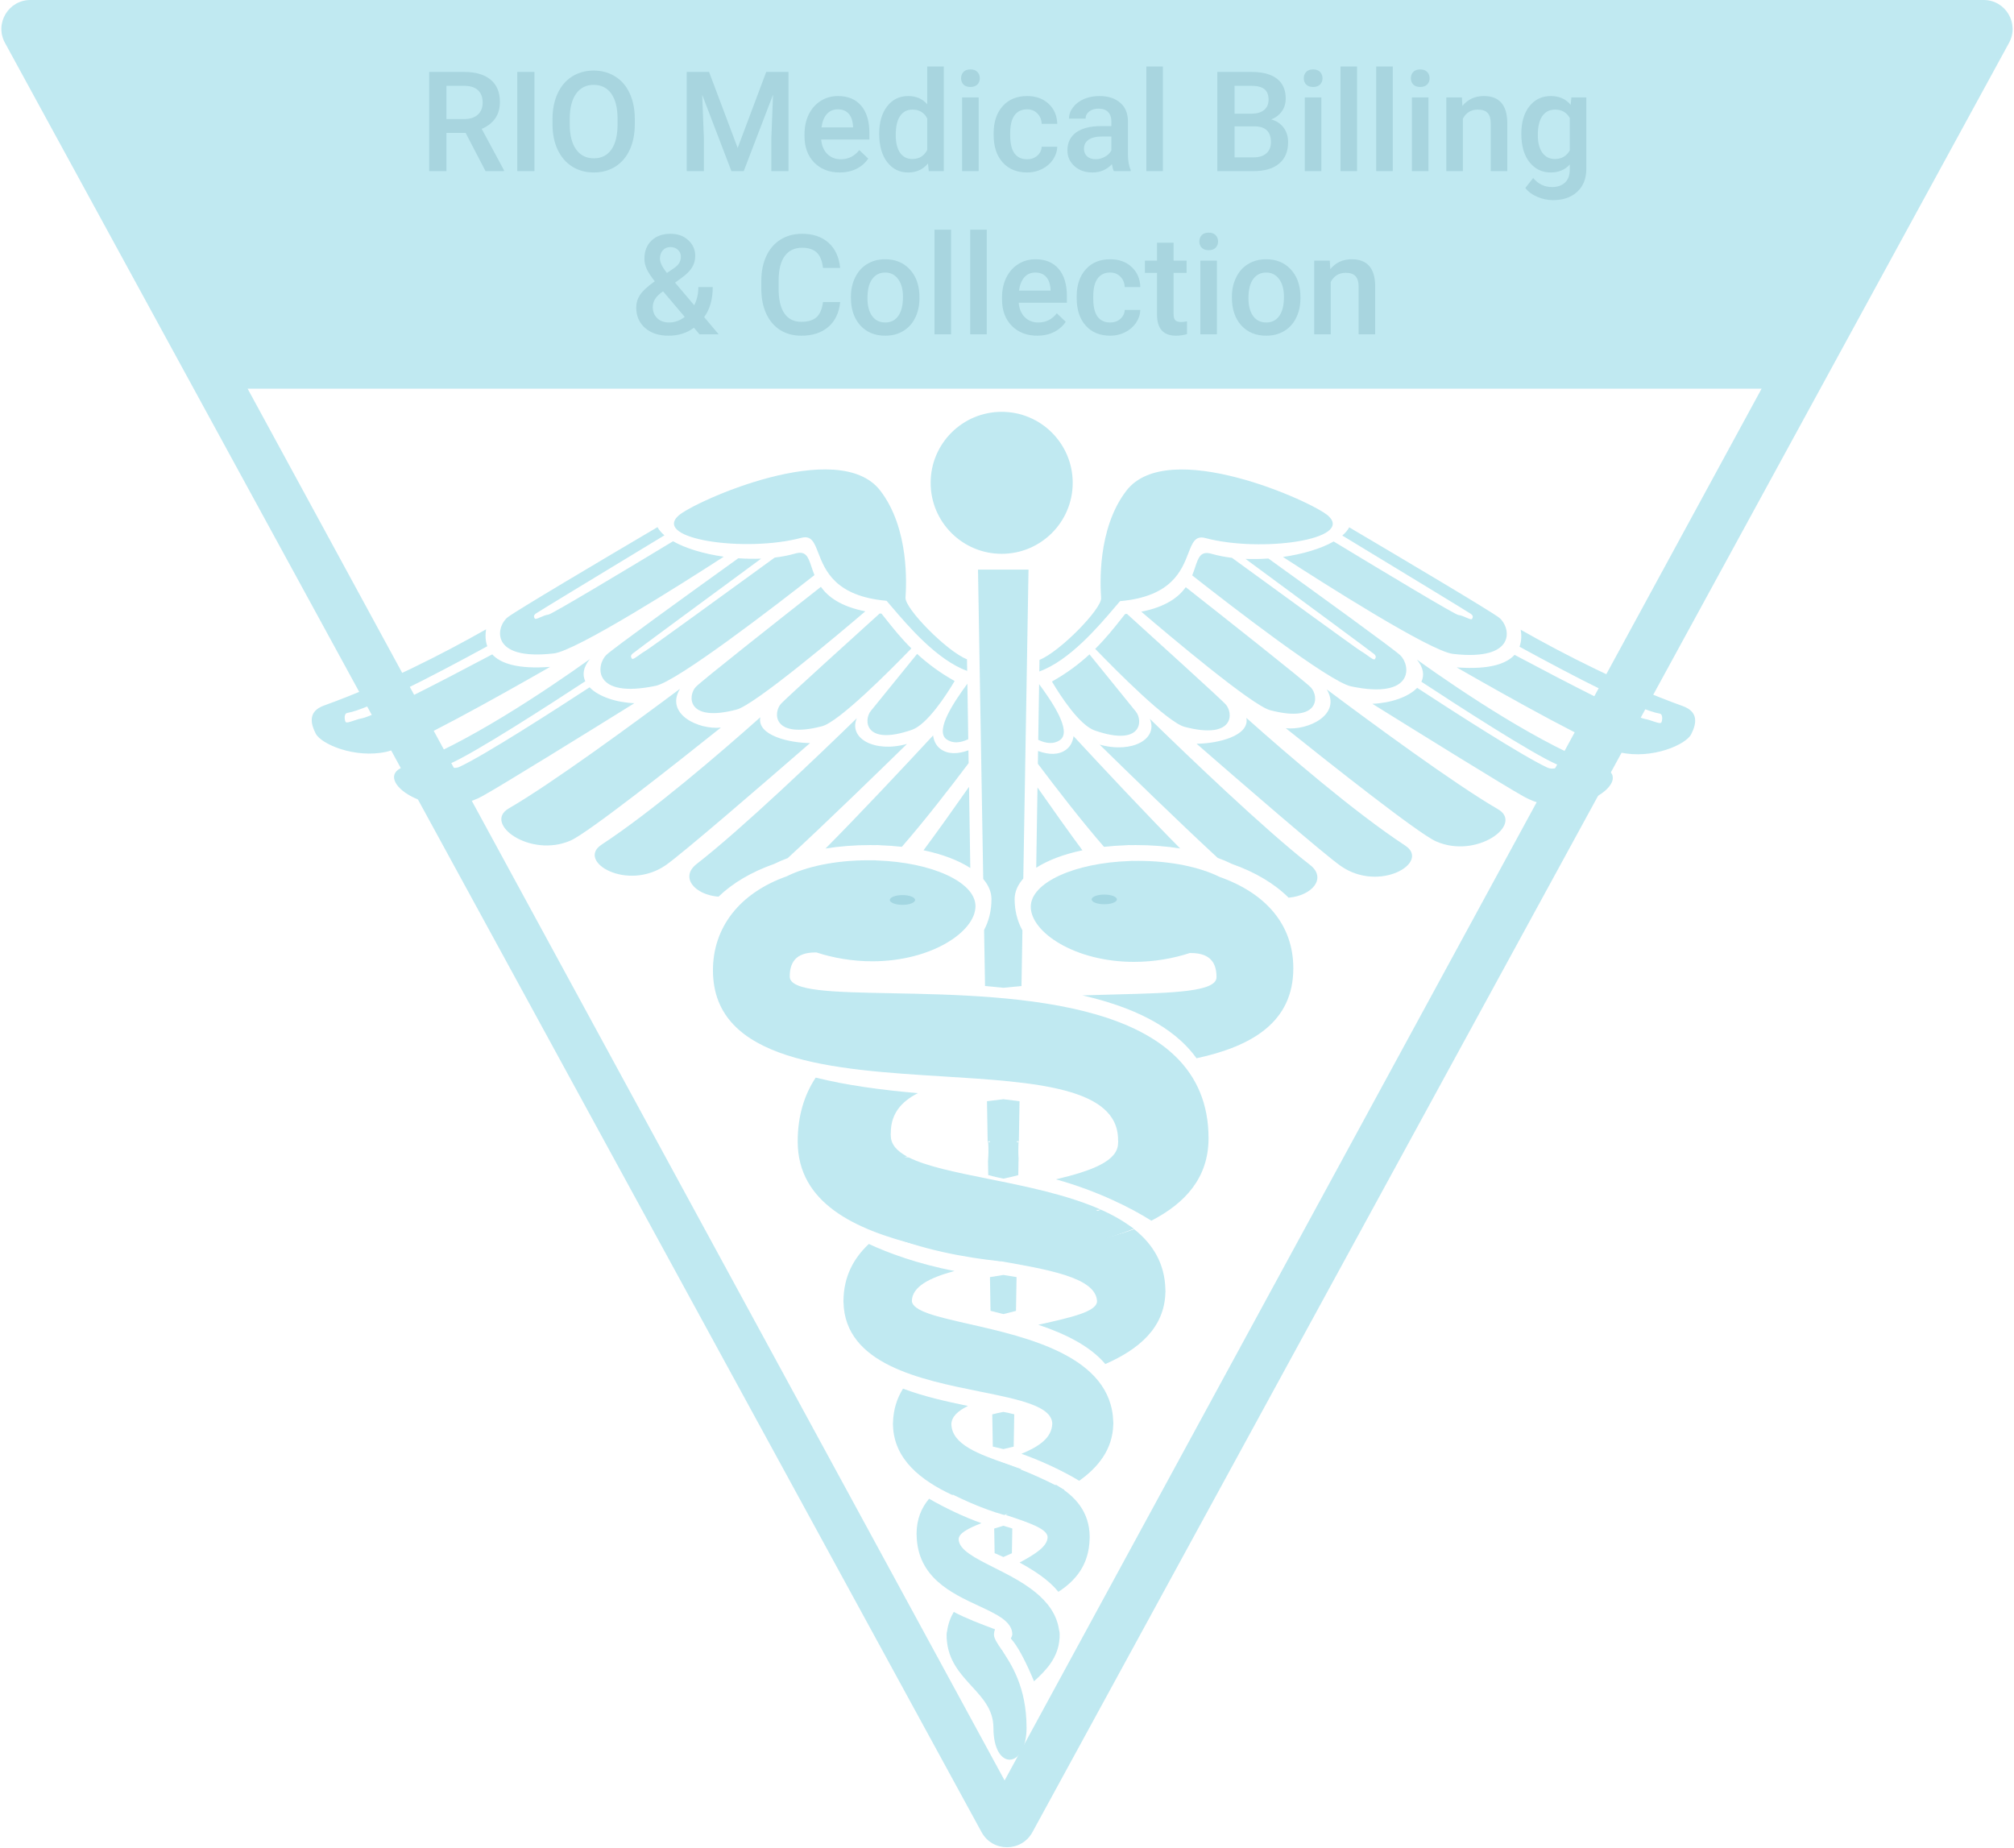
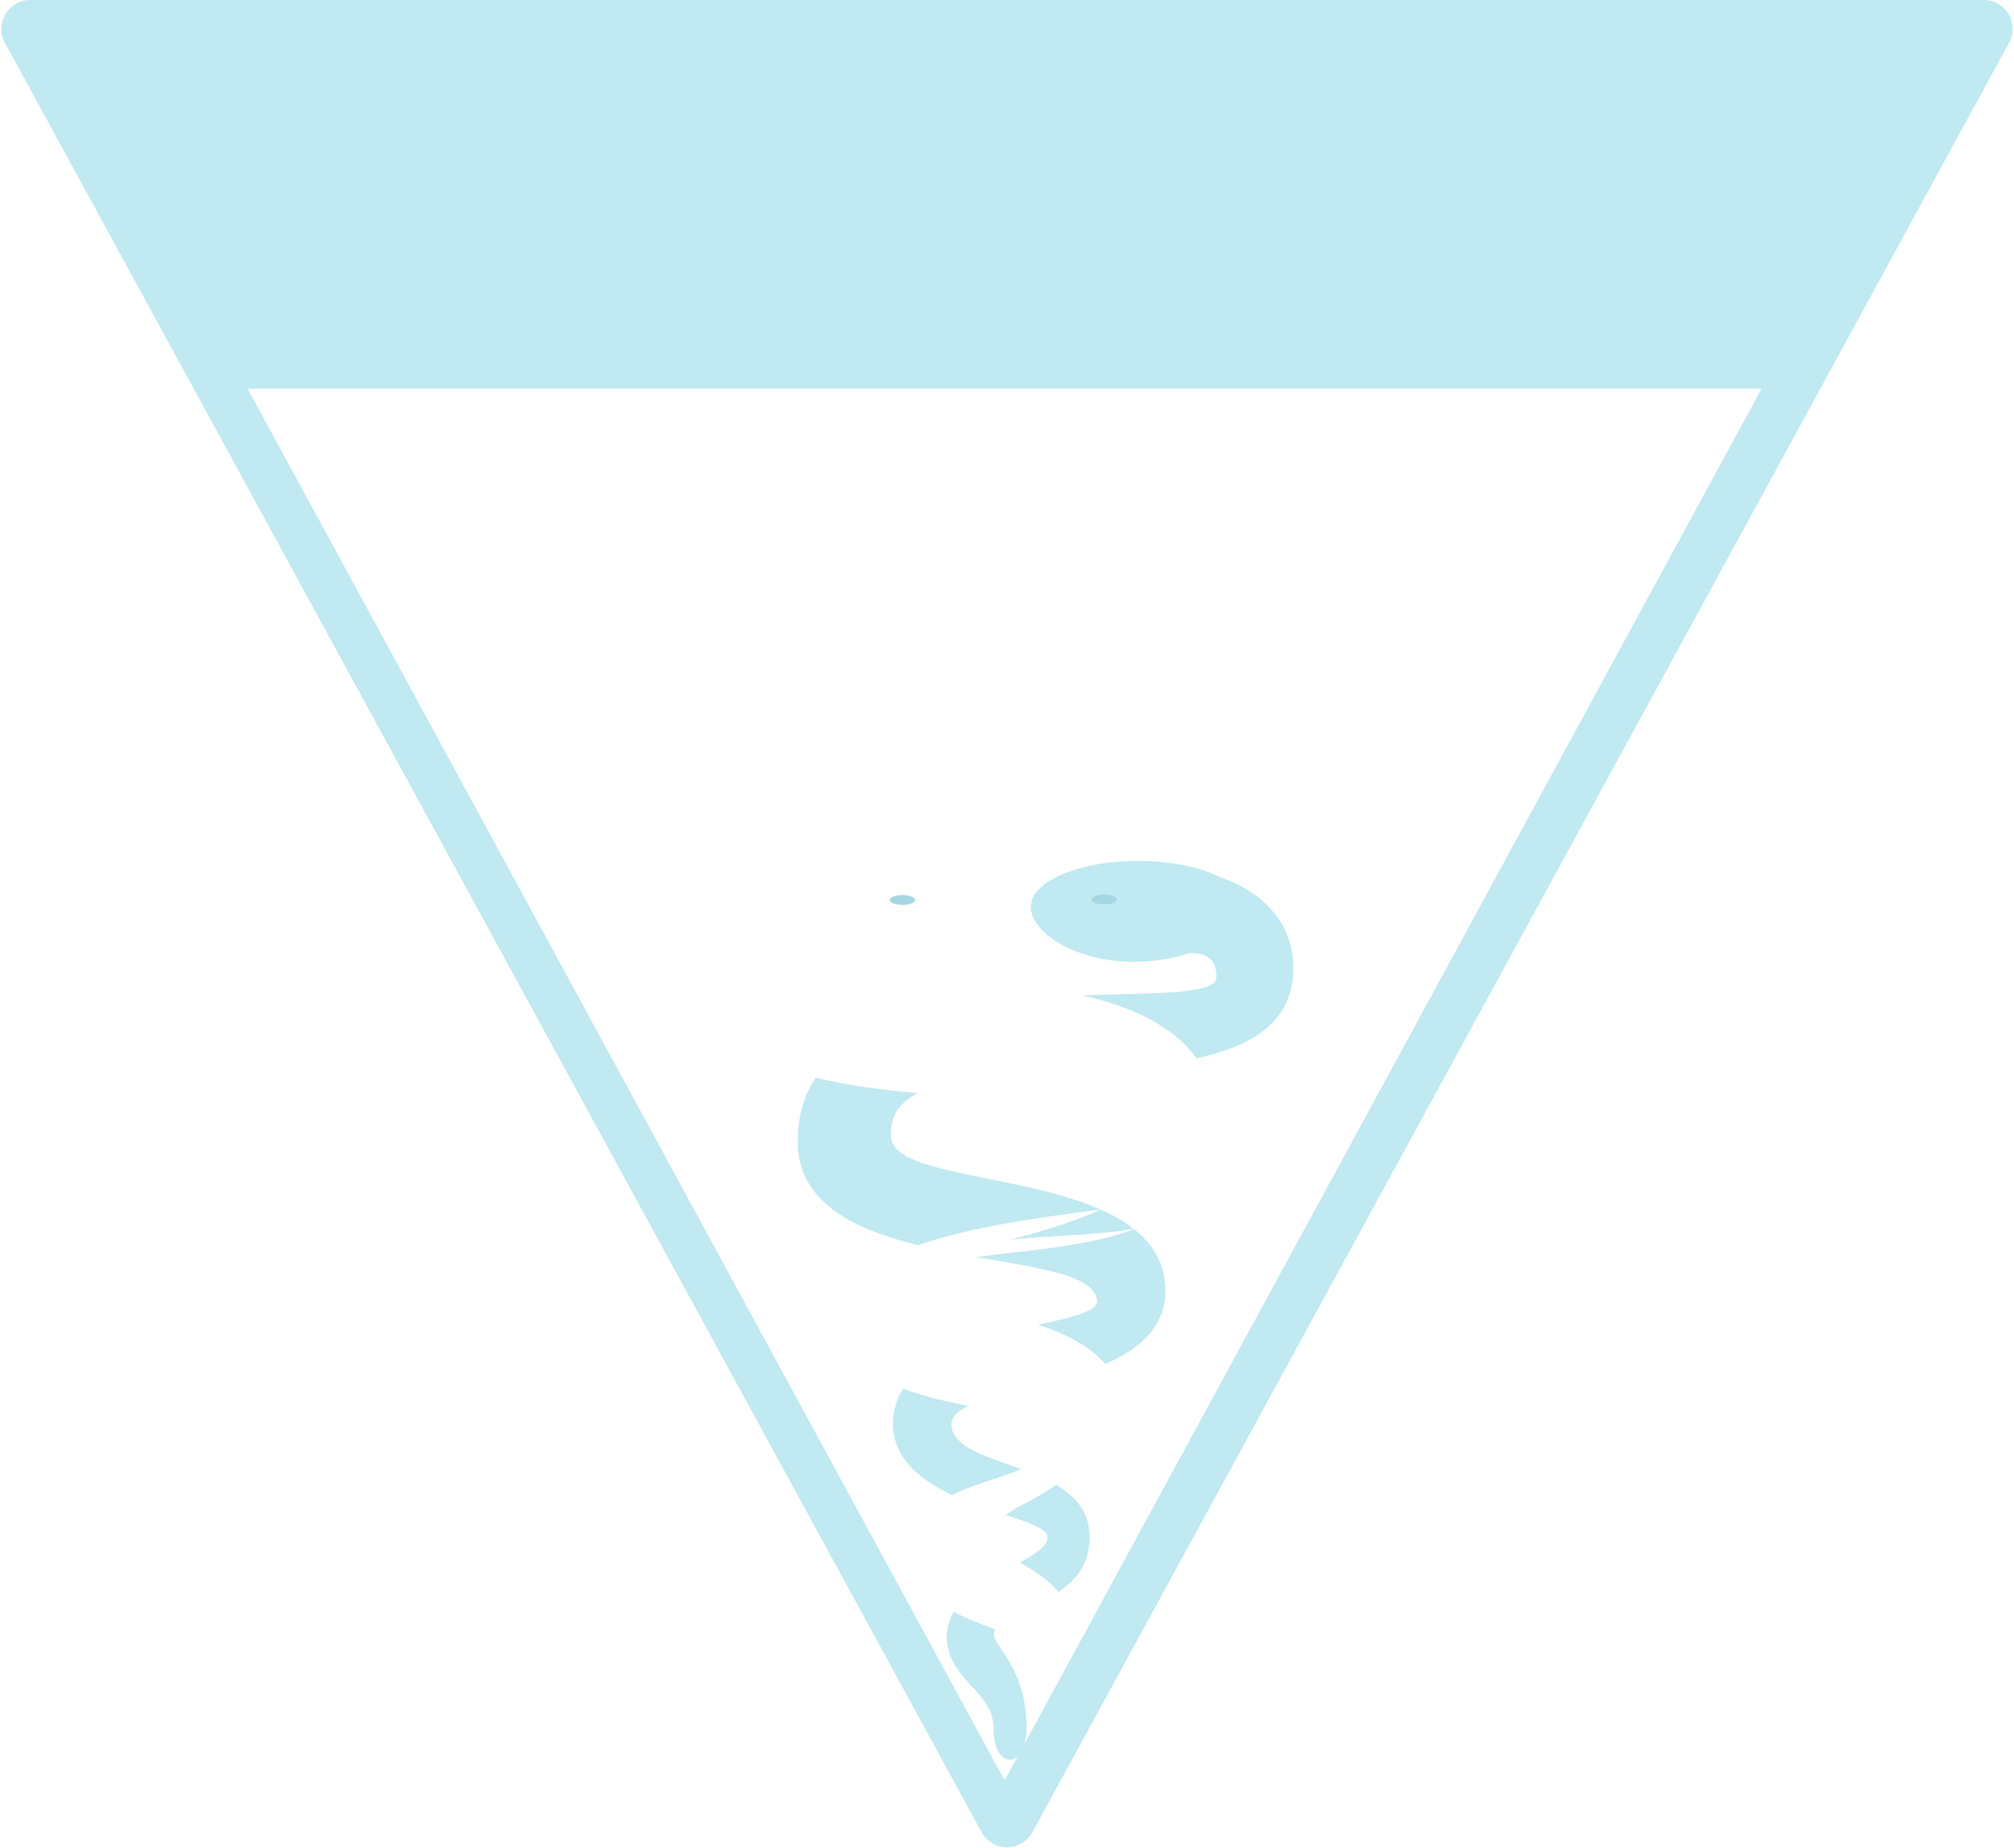
<svg xmlns="http://www.w3.org/2000/svg" width="765" height="702" viewBox="0 0 765 702" fill="none">
  <g opacity="0.4">
-     <path fill-rule="evenodd" clip-rule="evenodd" d="M372.845 695.95C377.015 703.59 387.986 703.59 392.156 695.95L763.12 16.27C767.121 8.94 761.815 6.55916e-05 753.465 6.48615e-05L11.536 0C3.185 -7.3006e-07 -2.121 8.94 1.88 16.27L372.845 695.95ZM94.052 147.631L381.592 676.308L669.132 147.631L94.052 147.631Z" fill="#61C8DD" />
-     <path fill-rule="evenodd" clip-rule="evenodd" d="M642.392 278.882C640.354 282.93 627.459 288.458 615.522 285.835C607.274 284.022 573.489 265.089 553.303 253.507C565.863 254.445 572.237 252.1 575.293 248.745C596.6 260.071 620.339 272.307 624.963 273.132C625.915 273.302 626.98 273.66 627.951 273.987C629.486 274.503 630.787 274.94 631.044 274.435C631.462 273.608 631.699 271.267 630.402 271.052C622.477 269.735 598.005 257.044 577.175 245.654C577.98 243.472 577.954 241.175 577.632 239.206C594.006 248.514 616.064 259.848 639.193 268.211C645.255 270.404 644.43 274.834 642.392 278.882ZM557.02 234.622C558.08 235.084 558.918 235.45 559.139 235.093C559.556 234.419 559.605 233.91 558.721 233.197C558.172 232.755 530.697 216.063 509.86 203.421C511.018 202.434 511.923 201.392 512.491 200.301C533.557 212.741 566.501 232.29 569.447 234.635C573.872 238.156 576.463 251.239 551.897 248.384C543.265 247.382 502.292 221.266 487.31 211.56C494.846 210.491 501.787 208.409 506.585 205.68C526.849 217.952 552.63 233.439 553.933 233.596C554.951 233.719 556.074 234.209 557.02 234.622ZM394.779 255.052L394.849 250.639C402.528 247.621 418.527 231.287 418.251 227.146C417.951 222.652 416.65 200.962 427.843 186.397C443.731 165.723 498.869 190.687 504.587 195.985C514.271 204.957 479.076 210.022 457.822 204.375C454.002 203.36 452.93 206.132 451.386 210.126C448.839 216.713 445.008 226.622 425.445 228.345C424.854 229.024 424.187 229.808 423.452 230.672C417.256 237.958 406.207 250.95 394.779 255.052ZM257.651 195.923C263.367 190.637 318.477 165.729 334.359 186.357C345.546 200.888 344.246 222.529 343.947 227.014C343.671 231.139 359.616 247.395 367.304 250.44L367.374 254.843C355.962 250.735 344.931 237.789 338.744 230.528C338.011 229.667 337.345 228.886 336.755 228.21C317.202 226.491 313.372 216.604 310.827 210.032C309.284 206.047 308.212 203.281 304.395 204.294C283.15 209.928 247.971 204.874 257.651 195.923ZM252.38 203.342C231.553 215.956 204.09 232.61 203.542 233.051C202.658 233.763 202.707 234.27 203.124 234.942C203.345 235.298 204.183 234.933 205.243 234.472C206.188 234.06 207.31 233.572 208.327 233.449C209.629 233.292 235.398 217.84 255.653 205.596C260.448 208.32 267.385 210.397 274.917 211.464C259.94 221.149 218.989 247.203 210.363 248.204C185.808 251.051 188.397 237.999 192.82 234.486C195.765 232.146 228.693 212.64 249.75 200.229C250.318 201.318 251.222 202.358 252.38 203.342ZM367.852 285.009L367.929 289.884C360.79 299.377 351.237 311.704 342.561 321.664C339.912 321.365 337.15 321.164 334.292 321.069C334.262 321.066 334.233 321.064 334.204 321.061C334.165 321.057 334.126 321.053 334.087 321.049L334.087 321.049C333.842 321.025 333.597 321 333.348 321C332.901 321 332.435 321.007 331.96 321.016C331.819 321.014 331.678 321.012 331.537 321.01C331.199 321.005 330.861 321 330.519 321C324.55 321 318.836 321.465 313.564 322.316C325.941 309.859 342.37 292.354 354.421 279.372C354.713 281.372 355.509 283.157 357.131 284.412C359.98 286.617 363.86 286.466 367.852 285.009ZM299.204 325.96C313.723 312.628 335.443 291.462 344.508 282.586C332.052 286.057 322.201 280.38 325.462 272.803C310.872 287.001 281.756 314.874 264.638 328.167C258.084 333.257 263.948 339.924 272.92 340.606C278.291 335.416 285.388 331.23 294.031 328.172C295.622 327.38 297.352 326.64 299.204 325.96ZM368.56 329.716C364.139 326.834 358.069 324.5 350.797 322.975C355.944 316.052 362.005 307.549 368.071 298.882L368.56 329.716ZM373.471 333.895L371.485 216.36H390.672L388.689 333.712C386.555 336.123 385.402 338.766 385.402 341.536C385.402 345.837 386.403 349.845 388.356 353.419L387.999 374.542C385.708 374.739 383.415 374.96 381.126 375.208C378.806 374.956 376.48 374.733 374.158 374.534L373.798 353.259C375.641 349.784 376.598 345.853 376.598 341.536C376.598 338.836 375.502 336.257 373.471 333.895ZM411.147 322.987C403.986 324.493 397.994 326.786 393.598 329.613L394.081 299.128C400.064 307.691 406.043 316.098 411.147 322.987ZM448.278 322.29C443.05 321.456 437.391 321 431.481 321C431.139 321 430.801 321.005 430.463 321.01C430.322 321.012 430.181 321.014 430.04 321.016C429.565 321.007 429.099 321 428.652 321C428.403 321 428.158 321.025 427.913 321.049L427.913 321.049C427.859 321.054 427.805 321.06 427.751 321.065L427.708 321.069C424.817 321.165 422.024 321.37 419.346 321.675C410.731 311.737 401.292 299.53 394.224 290.114L394.3 285.26C398.307 286.733 402.203 286.891 405.061 284.675C406.682 283.417 407.49 281.637 407.785 279.636C419.72 292.516 435.943 309.835 448.278 322.29ZM489.466 340.983C484.051 335.619 476.82 331.304 467.969 328.172C466.298 327.341 464.475 326.567 462.518 325.859C448.004 312.48 426.672 291.654 417.69 282.844C430.151 286.323 440.007 280.633 436.745 273.04C451.342 287.269 480.47 315.205 497.596 328.529C504.115 333.6 498.354 340.235 489.466 340.983ZM312.235 275.86C293.143 280.843 293.665 270.437 296.753 267.214C299.286 264.572 325.432 240.903 334.151 233.019C334.256 233.03 334.357 233.043 334.458 233.056C334.584 233.072 334.711 233.088 334.845 233.101C335.365 233.744 335.908 234.43 336.479 235.152C339.017 238.358 342.113 242.268 346.179 246.3C338.16 254.594 318.717 274.168 312.235 275.86ZM311.805 222.919C314.543 226.727 319.335 230.364 328.685 232.214C318.364 241.021 286.68 267.718 279.806 269.529C260.726 274.555 261.225 264.148 264.306 260.919C266.643 258.468 297.65 234.039 311.805 222.919ZM346.345 277.238C328.306 283.467 328.027 273.399 330.763 270.063C332.789 267.592 343.271 254.66 348.36 248.381C352.217 251.928 356.882 255.487 362.618 258.683C359.392 264.1 352.193 275.218 346.345 277.238ZM367.785 280.797C364.789 282.214 361.866 282.501 359.529 280.825C354.854 277.474 362.867 265.935 367.452 259.712L367.785 280.797ZM288.799 272.456C287.445 279.369 299.893 282.201 307.706 282.252C291.171 296.624 259.052 324.395 252.856 328.657C238.141 338.778 218.819 327.193 228.495 320.848C247.77 308.208 273.454 286.118 288.799 272.456ZM258.293 261.643C252.472 271.343 265.501 277.284 273.83 276.367C256.73 290.035 223.468 316.307 216.803 319.251C201.359 326.074 183.36 312.791 193.263 307.072C209.604 297.636 241.459 274.224 258.293 261.643ZM308.231 215.304C308.559 216.281 308.915 217.345 309.367 218.45C294.828 229.857 257.379 258.765 249.054 260.508C225.009 265.543 226.335 252.552 230.382 248.712C232.949 246.278 260.85 226.125 280.435 212.053C283.328 212.263 286.247 212.315 289.114 212.199C269.266 226.804 240.816 247.761 240.286 248.273C239.469 249.061 239.564 249.562 240.04 250.194C240.336 250.587 241.476 249.766 242.808 248.806C243.62 248.222 244.502 247.586 245.308 247.143C246.547 246.461 274.717 226.011 294.264 211.796C296.967 211.47 299.571 210.971 301.998 210.275C306.148 209.087 306.98 211.571 308.231 215.304ZM407.459 183.401C407.459 198.294 395.379 210.367 380.479 210.367C365.578 210.367 353.498 198.294 353.498 183.401C353.498 168.507 365.578 156.434 380.479 156.434C395.379 156.434 407.459 168.507 407.459 183.401ZM519.435 248.987C520.767 249.949 521.909 250.774 522.205 250.38C522.682 249.746 522.778 249.244 521.96 248.454C521.429 247.94 492.963 226.934 473.106 212.296C475.973 212.412 478.894 212.36 481.789 212.149C501.383 226.253 529.3 246.454 531.868 248.894C535.917 252.742 537.244 265.762 513.187 260.716C504.858 258.969 467.391 229.995 452.846 218.563C453.298 217.454 453.655 216.388 453.983 215.407C455.234 211.666 456.067 209.176 460.219 210.367C462.646 211.063 465.249 211.565 467.953 211.89C487.508 226.138 515.696 246.638 516.936 247.321C517.741 247.765 518.623 248.401 519.435 248.987ZM431.441 270.292C434.179 273.637 433.899 283.728 415.852 277.484C410.001 275.459 402.797 264.314 399.57 258.885C405.309 255.682 409.975 252.115 413.835 248.56C418.925 254.853 429.414 267.816 431.441 270.292ZM394.367 281.034L394.702 259.873C399.284 266.099 407.35 277.713 402.662 281.079C400.314 282.765 397.375 282.465 394.367 281.034ZM465.466 267.438C468.556 270.668 469.078 281.098 449.978 276.103C443.491 274.407 424.038 254.786 416.016 246.475C420.086 242.432 423.184 238.512 425.724 235.298C426.295 234.576 426.837 233.889 427.357 233.245C427.486 233.232 427.608 233.217 427.73 233.201C427.835 233.188 427.939 233.174 428.049 233.163C436.77 241.062 462.933 264.789 465.466 267.438ZM497.929 261.128C501.011 264.365 501.51 274.795 482.421 269.758C475.543 267.943 443.841 241.181 433.518 232.357C442.872 230.503 447.667 226.858 450.407 223.041C464.567 234.185 495.59 258.671 497.929 261.128ZM488.4 276.611C496.733 277.53 509.767 271.576 503.944 261.854C520.786 274.464 552.656 297.928 569.004 307.386C578.912 313.117 560.905 326.431 545.454 319.593C538.786 316.642 505.507 290.31 488.4 276.611ZM473.424 272.692C488.777 286.384 514.472 308.524 533.756 321.193C543.437 327.552 524.106 339.163 509.383 329.02C503.186 324.749 471.052 296.914 454.509 282.509C462.326 282.458 474.779 279.62 473.424 272.692ZM538.199 250.554C555.038 262.594 585.651 283.191 608.986 291.591C621.798 296.203 598.107 313.319 578.933 302.652C571.268 298.389 539.343 278.583 521.284 267.337C528.233 267.06 534.924 264.79 538.299 261.278C551.336 269.801 578.226 287.149 587.737 291.561C590.192 292.699 593.159 291.13 591.59 290.462C582.08 286.415 553.086 267.618 539.912 258.96C541.061 256.511 540.751 253.659 538.199 250.554ZM383.643 632.375L383.476 642.204H378.68L378.51 632.135C378.981 633.201 379.253 634.611 379.253 636.5C379.277 634.588 379.972 632.196 381.126 629.417C382.281 632.196 382.976 634.588 383 636.5C383 634.75 383.233 633.411 383.643 632.375ZM381.126 591.437C382.222 590.93 383.304 590.451 384.359 589.998L384.517 580.601C383.425 580.284 382.291 579.936 381.126 579.553C379.927 579.947 378.761 580.305 377.639 580.629L377.797 589.956C378.882 590.422 379.997 590.915 381.126 591.437ZM381.126 499.16C382.732 498.732 384.332 498.326 385.914 497.938L386.131 485.103C384.496 484.857 382.825 484.587 381.126 484.292C379.394 484.593 377.691 484.867 376.026 485.117L376.242 497.914C377.856 498.309 379.488 498.723 381.126 499.16ZM381.126 417.541C378.999 417.796 376.92 418.048 374.897 418.3L375.162 434.018C375.229 434 375.293 433.982 375.353 433.965C375.51 436.537 375.477 438.876 375.281 441.019L375.371 446.353C377.249 446.864 379.17 447.321 381.126 447.709C383.049 447.328 384.938 446.88 386.785 446.379L386.893 440.014C386.77 438.149 386.767 436.14 386.899 433.965C386.93 433.974 386.962 433.983 386.995 433.992L387.26 418.288C385.267 418.04 383.22 417.792 381.126 417.541ZM386.929 433.5C385.762 433.5 385.876 433.673 386.899 433.965C386.908 433.811 386.919 433.656 386.929 433.5ZM375.323 433.5C375.334 433.656 375.344 433.811 375.353 433.965C376.377 433.673 376.49 433.5 375.323 433.5ZM381.126 536.32C379.633 536.601 378.218 536.903 376.906 537.246L377.113 549.486C377.463 549.569 377.818 549.652 378.18 549.736L378.187 549.738C379.132 549.959 380.116 550.189 381.126 550.435C382.139 550.189 383.124 549.958 384.071 549.737L384.071 549.737L384.073 549.736C384.275 549.689 384.476 549.642 384.674 549.596L385.043 549.509L385.25 537.221C383.966 536.888 382.583 536.594 381.126 536.32ZM240.961 267.114C222.911 278.334 191.002 298.096 183.34 302.35C164.174 312.992 140.493 295.915 153.3 291.314C176.625 282.932 207.223 262.382 224.055 250.368C221.5 253.47 221.163 256.328 222.316 258.773C209.136 267.419 180.187 286.152 170.688 290.187C169.12 290.853 172.086 292.418 174.54 291.282C184.043 286.883 210.909 269.581 223.945 261.075C227.318 264.579 234.017 266.838 240.961 267.114ZM119.909 278.633C117.872 274.594 117.047 270.174 123.107 267.986C146.225 259.642 168.273 248.333 184.64 239.046C184.318 241.011 184.292 243.302 185.096 245.479C164.27 256.847 139.811 269.507 131.894 270.82C130.598 271.035 130.834 273.372 131.253 274.195C131.509 274.7 132.81 274.263 134.343 273.748C135.314 273.422 136.379 273.065 137.331 272.895C141.951 272.073 165.679 259.865 186.977 248.564C190.032 251.911 196.403 254.251 208.957 253.315C188.781 264.871 155.011 283.761 146.767 285.57C134.836 288.187 121.947 282.673 119.909 278.633Z" fill="#61C8DD" />
+     <path fill-rule="evenodd" clip-rule="evenodd" d="M372.845 695.95C377.015 703.59 387.986 703.59 392.156 695.95L763.12 16.27C767.121 8.94 761.815 6.55916e-05 753.465 6.48615e-05L11.536 0C3.185 -7.3006e-07 -2.121 8.94 1.88 16.27ZM94.052 147.631L381.592 676.308L669.132 147.631L94.052 147.631Z" fill="#61C8DD" />
    <path fill-rule="evenodd" clip-rule="evenodd" d="M454.488 401.983C445.467 389.468 429.454 382.292 411.123 378.095C415.364 377.956 419.48 377.851 423.413 377.75H423.413C445.681 377.18 462.08 376.76 462.08 371.177C462.08 366.351 460.249 362.01 452.357 362.01C452.273 362.01 452.193 362.01 452.113 362.009C452.053 362.009 451.993 362.009 451.93 362.008C445.607 364.08 438.325 365.367 430.733 365.367C408.217 365.367 391.531 354.074 391.531 344.442C391.531 335.27 408.083 327.757 429.102 327.059C429.16 327.053 429.218 327.047 429.276 327.042L429.276 327.042C429.484 327.021 429.691 327 429.903 327C430.282 327 430.677 327.006 431.079 327.013C431.199 327.012 431.318 327.01 431.438 327.008L431.438 327.008C431.725 327.004 432.012 327 432.301 327C444.682 327 455.766 329.365 463.243 333.091C481.165 339.442 491.253 351.525 491.253 367.788C491.253 388.167 475.687 397.411 454.488 401.983ZM344.565 439.324C343.911 439.422 343.561 439.483 343.562 439.5C343.561 439.509 344.141 439.566 345.216 439.663C351.989 443.074 363.11 445.312 375.463 447.797C389.616 450.645 405.388 453.818 418.095 459.456C393.557 462.515 367.798 466.308 348.775 473.001C324.508 467.028 303.042 456.865 303.002 433.647C303.002 433.642 303.002 433.637 303.001 433.633C303.001 433.627 303 433.622 303 433.617L303 433.605L303 433.595L303 433.589L303 433.584C303 433.581 303 433.579 303.001 433.577C303.001 433.574 303.001 433.572 303.001 433.57C303.009 423.873 305.494 415.896 309.836 409.327C321.339 412.209 334.609 414.019 348.649 415.231C342.199 418.505 338.367 423.235 338.367 430.209C338.367 430.368 338.356 430.518 338.345 430.669L338.345 430.669C338.337 430.777 338.329 430.886 338.325 430.997C338.329 431.051 338.337 431.104 338.345 431.158L338.345 431.158C338.356 431.233 338.367 431.307 338.367 431.381C338.367 434.678 340.66 437.222 344.565 439.324ZM430.507 466.681C426.931 463.884 422.727 461.514 418.12 459.468C407.572 464.253 395.463 467.829 383.726 470.925C390.167 470.195 396.906 469.794 403.513 469.4C413.264 468.819 422.724 468.256 430.507 466.681ZM394.377 503.217C394.522 503.184 394.668 503.152 394.812 503.119C407.013 500.386 416.443 498.273 416.7 494.364C416.407 485.31 398.585 482.251 377.136 478.569C375.112 478.221 373.055 477.868 370.978 477.504C375.243 476.879 379.95 476.345 384.909 475.783C399.606 474.115 416.527 472.196 430.792 466.905C437.929 472.585 442.497 480.007 442.671 490.005C442.672 490.035 442.676 490.064 442.681 490.094C442.686 490.128 442.691 490.162 442.691 490.198C442.691 490.233 442.689 490.267 442.687 490.302C442.686 490.334 442.684 490.366 442.684 490.399C442.684 490.463 442.691 490.524 442.691 490.589C442.691 490.648 442.685 490.706 442.679 490.764L442.679 490.764C442.674 490.812 442.669 490.86 442.668 490.909C442.337 504.42 432.537 512.561 419.849 518.131C413.938 511.175 404.472 506.577 394.377 503.217ZM402.024 604.65C398.319 600.104 392.844 596.565 387.289 593.541C393.284 590.299 397.88 587.399 397.923 583.866C397.838 580.746 391.022 578.424 382.062 575.472C383.913 573.979 386.624 572.525 389.72 570.864C393.258 568.966 397.298 566.798 401.129 563.998C408.432 568.311 413.826 574.26 413.906 583.711C413.906 583.747 413.912 583.78 413.912 583.816C413.912 583.823 413.911 583.83 413.911 583.837C413.911 583.844 413.91 583.85 413.91 583.858C413.91 583.869 413.911 583.88 413.911 583.891L413.911 583.892C413.911 583.903 413.912 583.914 413.912 583.925C413.912 584.09 413.892 584.242 413.886 584.402C413.676 594.519 408.45 600.487 402.024 604.65ZM361.363 540.968C361.458 538.126 363.82 535.929 367.684 534.051C359.466 532.366 350.74 530.418 343.008 527.474C340.704 531.153 339.326 535.408 339.196 540.362C339.195 540.409 339.19 540.454 339.185 540.499C339.179 540.555 339.173 540.612 339.173 540.672C339.173 540.698 339.173 540.722 339.174 540.747C339.175 540.765 339.176 540.784 339.176 540.802V540.802C339.178 540.839 339.179 540.876 339.18 540.914C339.18 540.951 339.178 540.987 339.176 541.024C339.175 541.064 339.173 541.105 339.173 541.146C339.173 541.197 339.178 541.245 339.184 541.294C339.188 541.333 339.193 541.372 339.194 541.412C339.573 554.386 349.85 562.341 361.704 567.87C366.618 565.434 372.151 563.589 377.419 561.833L377.419 561.833L377.419 561.833C381.154 560.588 384.755 559.388 387.907 558.053C386.206 557.428 384.504 556.828 382.829 556.238C371.614 552.284 361.607 548.757 361.363 540.968ZM359.763 619.517C360.125 616.863 361.007 614.467 362.272 612.286C367.137 614.837 372.492 616.847 377.417 618.695L377.96 618.899C377.7 619.543 377.556 620.231 377.547 620.973C377.593 622.394 378.778 624.157 380.398 626.567C384.055 632.009 389.929 640.75 389.929 656.304C389.929 671.973 377.345 672.938 377.345 656.304C377.345 649.502 373.323 645.119 369.103 640.523C364.711 635.737 360.106 630.72 359.606 622.501L359.598 622.47C359.578 622.396 359.558 622.321 359.558 622.245C359.558 622.152 359.564 622.061 359.571 621.971C359.576 621.898 359.582 621.825 359.583 621.75C359.581 621.661 359.577 621.572 359.573 621.483L359.573 621.483C359.566 621.291 359.558 621.098 359.558 620.898C359.558 620.412 359.638 619.955 359.763 619.517Z" fill="#61C8DD" />
-     <path fill-rule="evenodd" clip-rule="evenodd" d="M424.714 433.447L424.714 433.448C424.718 433.508 424.722 433.568 424.726 433.628C424.729 433.677 424.732 433.727 424.733 433.777C424.73 433.83 424.722 433.884 424.714 433.938L424.714 433.938C424.702 434.012 424.691 434.087 424.691 434.161C424.691 441.013 414.79 444.708 401.088 447.974C417.058 452.411 430.046 459.048 437.326 463.684C450.123 457.077 459.031 447.442 459.056 432.426C459.057 432.416 459.059 432.406 459.059 432.396L459.059 432.385L459.058 432.374L459.059 432.368L459.059 432.363C459.059 432.361 459.059 432.358 459.058 432.356L459.058 432.353L459.058 432.349C459.013 379.611 385.717 378.195 338.646 377.286C316.378 376.856 299.979 376.539 299.979 370.957C299.979 366.131 301.81 361.79 309.702 361.79C309.786 361.79 309.866 361.789 309.946 361.789C310.006 361.788 310.066 361.788 310.128 361.788C316.451 363.859 323.733 365.147 331.326 365.147C353.842 365.147 370.528 353.853 370.528 344.221C370.528 335.05 353.976 327.537 332.956 326.838C332.899 326.833 332.841 326.827 332.783 326.821L332.783 326.821C332.575 326.8 332.368 326.779 332.156 326.779C331.777 326.779 331.382 326.785 330.98 326.793C330.86 326.791 330.74 326.79 330.621 326.788C330.334 326.784 330.047 326.779 329.758 326.779C317.377 326.779 306.293 329.144 298.816 332.871C280.894 339.222 270.806 352.304 270.806 368.567C270.806 403.459 316.732 406.307 358.405 408.891C393.015 411.037 424.691 413.002 424.691 432.988C424.691 433.147 424.702 433.297 424.714 433.447ZM387.593 450.935L387.656 450.922C400.342 453.699 417.512 458.822 430.711 466.712C417.043 472.274 400.429 475.299 385.571 478.004L385.571 478.004C383.602 478.362 381.664 478.715 379.768 479.068C366.978 477.75 349.388 474.615 335.325 468.316C348.925 459.088 369.571 454.735 387.593 450.935ZM330.023 472.52C324.185 477.983 320.543 484.878 320.388 493.784C320.387 493.814 320.383 493.844 320.378 493.873C320.373 493.907 320.368 493.941 320.368 493.977C320.368 493.992 320.369 494.007 320.369 494.021C320.369 494.034 320.37 494.047 320.371 494.06L320.372 494.081C320.373 494.113 320.375 494.145 320.375 494.178C320.375 494.209 320.373 494.24 320.372 494.27C320.37 494.302 320.368 494.335 320.368 494.368C320.368 494.428 320.374 494.486 320.38 494.543C320.385 494.591 320.389 494.639 320.391 494.688C320.969 518.234 349.568 524.012 372.256 528.595C387.136 531.601 399.473 534.094 399.696 540.747C399.525 546.203 394.658 549.474 387.977 552.229C394.834 554.593 403.646 558.647 409.927 562.476C417.269 557.259 422.594 550.462 422.865 541.191L422.866 541.17C422.866 541.159 422.867 541.149 422.868 541.139C422.87 541.117 422.872 541.095 422.875 541.073L422.878 541.051C422.882 541.01 422.886 540.969 422.886 540.925C422.886 540.909 422.886 540.892 422.885 540.876C422.885 540.851 422.884 540.827 422.882 540.803L422.881 540.757L422.88 540.733L422.879 540.72C422.879 540.711 422.879 540.702 422.879 540.693C422.879 540.656 422.881 540.619 422.882 540.582C422.884 540.539 422.886 540.496 422.886 540.452C422.886 540.409 422.883 540.369 422.879 540.328L422.876 540.295L422.874 540.278C422.869 540.233 422.864 540.189 422.863 540.142C422.211 515.212 390.36 507.982 367.964 502.898C355.923 500.165 346.616 498.053 346.359 494.144C346.534 488.73 352.919 485.404 362.569 482.777C348.837 480.178 337.31 475.931 330.023 472.52ZM379.353 555.367L379.737 555.236C385.78 557.278 395.415 561.07 404.353 565.96C397.025 570.024 388.65 572.979 381.446 575.477C373.112 573.158 364.228 569.056 357.2 565.312C363.137 560.878 371.158 558.152 378.632 555.612L378.632 555.612L379.353 555.367ZM352.918 569.285C350.006 572.722 348.199 576.997 348.153 582.49C348.153 582.527 348.147 582.559 348.147 582.596C348.147 582.603 348.147 582.61 348.148 582.616C348.148 582.623 348.149 582.63 348.149 582.637C348.149 582.66 348.147 582.682 348.147 582.705C348.147 582.804 348.154 582.898 348.161 582.992C348.163 583.021 348.165 583.049 348.167 583.078C348.169 583.101 348.17 583.125 348.171 583.148L348.173 583.181C348.505 599.172 361.366 605.154 371.693 609.958C378.646 613.192 384.451 615.892 384.512 620.752C384.496 621.247 384.296 621.784 383.951 622.375C384.286 622.762 384.64 623.197 385.016 623.684C387.274 626.614 390.157 632.315 392.765 638.636C397.539 634.319 402.01 629.554 402.453 622.28L402.461 622.25C402.481 622.175 402.501 622.1 402.501 622.024C402.501 621.931 402.495 621.841 402.488 621.751L402.488 621.751C402.483 621.678 402.477 621.604 402.476 621.53C402.478 621.44 402.482 621.351 402.486 621.262L402.486 621.262C402.493 621.07 402.501 620.877 402.501 620.678C402.501 620.191 402.421 619.735 402.296 619.296C400.624 607.045 387.86 600.621 377.547 595.431C370.253 591.761 364.186 588.707 364.136 584.646C364.196 582.438 367.625 580.572 372.798 578.569C366.49 576.373 358.75 572.708 352.918 569.285ZM372.864 636.992C375.284 632.567 378.196 629.235 380.503 626.637C382.576 630.682 385.298 636.524 387.834 643.061C385.577 645.178 383.567 647.361 382.263 649.864C379.032 644.929 375.82 640.51 372.864 636.992ZM368.13 655.819C368.13 655.907 368.13 655.995 368.13 656.083C368.13 665.161 372.353 669.303 375.907 667.948C373.275 663.486 370.648 659.305 368.133 655.494C368.132 655.602 368.131 655.711 368.13 655.819Z" fill="#61C8DD" />
    <path fill-rule="evenodd" clip-rule="evenodd" d="M342.796 343.708C345.446 343.708 347.593 342.878 347.593 341.854C347.593 340.83 345.446 340 342.796 340C340.147 340 338 340.83 338 341.854C338 342.878 340.147 343.708 342.796 343.708Z" fill="#1C9AB6" />
    <path fill-rule="evenodd" clip-rule="evenodd" d="M419.45 339.806C416.801 339.806 414.654 340.628 414.654 341.641C414.654 342.655 416.801 343.477 419.45 343.477C422.099 343.477 424.247 342.655 424.247 341.641C424.247 340.628 422.099 339.806 419.45 339.806Z" fill="#1C9AB6" />
-     <path d="M176.866 50.482H169.568V65H163.021V27.32H176.271C180.619 27.32 183.974 28.295 186.338 30.245C188.701 32.194 189.883 35.015 189.883 38.707C189.883 41.226 189.271 43.339 188.046 45.047C186.838 46.738 185.147 48.041 182.974 48.955L191.436 64.664V65H184.423L176.866 50.482ZM169.568 45.228H176.297C178.505 45.228 180.23 44.676 181.473 43.572C182.715 42.451 183.336 40.924 183.336 38.992C183.336 36.973 182.758 35.412 181.602 34.308C180.463 33.203 178.755 32.634 176.478 32.6H169.568V45.228ZM203.004 65H196.482V27.32H203.004V65ZM241.124 47.144C241.124 50.836 240.485 54.079 239.208 56.874C237.932 59.652 236.103 61.791 233.722 63.292C231.359 64.776 228.633 65.518 225.544 65.518C222.491 65.518 219.765 64.776 217.367 63.292C214.986 61.791 213.14 59.66 211.829 56.9C210.535 54.139 209.879 50.956 209.862 47.351V45.228C209.862 41.554 210.509 38.31 211.803 35.498C213.114 32.686 214.951 30.538 217.315 29.054C219.696 27.553 222.422 26.803 225.493 26.803C228.564 26.803 231.281 27.545 233.645 29.028C236.025 30.495 237.863 32.617 239.157 35.395C240.451 38.155 241.106 41.373 241.124 45.047V47.144ZM234.576 45.177C234.576 41.002 233.783 37.801 232.195 35.576C230.625 33.35 228.391 32.237 225.493 32.237C222.663 32.237 220.446 33.35 218.842 35.576C217.255 37.784 216.444 40.915 216.409 44.97V47.144C216.409 51.284 217.211 54.484 218.816 56.745C220.438 59.005 222.681 60.135 225.544 60.135C228.443 60.135 230.668 59.031 232.221 56.822C233.791 54.614 234.576 51.388 234.576 47.144V45.177ZM269.332 27.32L280.201 56.201L291.044 27.32H299.506V65H292.985V52.578L293.632 35.964L282.504 65H277.82L266.718 35.99L267.365 52.578V65H260.843V27.32H269.332ZM318.993 65.518C315.008 65.518 311.773 64.267 309.289 61.765C306.821 59.246 305.588 55.899 305.588 51.724V50.948C305.588 48.153 306.123 45.66 307.192 43.469C308.279 41.26 309.798 39.544 311.747 38.319C313.697 37.094 315.87 36.481 318.269 36.481C322.081 36.481 325.023 37.698 327.093 40.13C329.181 42.563 330.225 46.005 330.225 50.456V52.992H311.928C312.118 55.304 312.886 57.133 314.231 58.478C315.594 59.824 317.302 60.497 319.355 60.497C322.237 60.497 324.583 59.333 326.395 57.003L329.785 60.238C328.663 61.912 327.162 63.214 325.282 64.146C323.418 65.06 321.322 65.518 318.993 65.518ZM318.243 41.528C316.517 41.528 315.12 42.132 314.05 43.339C312.998 44.547 312.325 46.229 312.032 48.386H324.014V47.92C323.876 45.815 323.315 44.228 322.332 43.158C321.348 42.071 319.985 41.528 318.243 41.528ZM333.951 50.792C333.951 46.479 334.952 43.02 336.953 40.415C338.954 37.793 341.637 36.481 345.001 36.481C347.969 36.481 350.367 37.517 352.196 39.587V25.25H358.484V65H352.791L352.48 62.102C350.6 64.379 348.09 65.518 344.95 65.518C341.672 65.518 339.015 64.198 336.979 61.558C334.96 58.919 333.951 55.33 333.951 50.792ZM340.24 51.336C340.24 54.183 340.783 56.408 341.87 58.013C342.974 59.6 344.536 60.394 346.554 60.394C349.125 60.394 351.005 59.246 352.196 56.952V44.996C351.04 42.753 349.177 41.631 346.606 41.631C344.57 41.631 343 42.442 341.896 44.064C340.792 45.669 340.24 48.092 340.24 51.336ZM371.734 65H365.446V36.999H371.734V65ZM365.058 29.727C365.058 28.761 365.36 27.959 365.963 27.32C366.584 26.682 367.464 26.363 368.603 26.363C369.742 26.363 370.622 26.682 371.243 27.32C371.864 27.959 372.174 28.761 372.174 29.727C372.174 30.676 371.864 31.47 371.243 32.108C370.622 32.729 369.742 33.04 368.603 33.04C367.464 33.04 366.584 32.729 365.963 32.108C365.36 31.47 365.058 30.676 365.058 29.727ZM390.108 60.497C391.678 60.497 392.981 60.04 394.016 59.126C395.051 58.211 395.603 57.081 395.672 55.735H401.599C401.53 57.478 400.986 59.108 399.968 60.627C398.95 62.127 397.57 63.318 395.828 64.198C394.085 65.078 392.205 65.518 390.186 65.518C386.27 65.518 383.164 64.249 380.87 61.713C378.575 59.177 377.428 55.675 377.428 51.206V50.56C377.428 46.298 378.566 42.891 380.844 40.337C383.121 37.767 386.227 36.481 390.16 36.481C393.49 36.481 396.199 37.456 398.286 39.406C400.391 41.338 401.495 43.883 401.599 47.04H395.672C395.603 45.435 395.051 44.116 394.016 43.081C392.998 42.045 391.696 41.528 390.108 41.528C388.073 41.528 386.503 42.27 385.398 43.753C384.294 45.22 383.734 47.454 383.716 50.456V51.465C383.716 54.502 384.26 56.77 385.347 58.272C386.451 59.755 388.038 60.497 390.108 60.497ZM423.078 65C422.802 64.465 422.561 63.594 422.354 62.386C420.352 64.474 417.902 65.518 415.004 65.518C412.192 65.518 409.897 64.715 408.12 63.111C406.343 61.506 405.455 59.522 405.455 57.159C405.455 54.174 406.559 51.888 408.767 50.301C410.993 48.696 414.167 47.894 418.291 47.894H422.146V46.057C422.146 44.607 421.741 43.452 420.93 42.589C420.119 41.709 418.886 41.269 417.229 41.269C415.798 41.269 414.624 41.631 413.71 42.356C412.796 43.063 412.338 43.969 412.338 45.073H406.05C406.05 43.538 406.559 42.106 407.577 40.777C408.595 39.432 409.975 38.379 411.717 37.62C413.477 36.861 415.435 36.481 417.592 36.481C420.87 36.481 423.484 37.31 425.433 38.966C427.383 40.605 428.383 42.917 428.435 45.901V58.53C428.435 61.049 428.789 63.059 429.496 64.56V65H423.078ZM416.168 60.471C417.411 60.471 418.575 60.169 419.662 59.565C420.766 58.962 421.594 58.151 422.146 57.133V51.853H418.756C416.427 51.853 414.676 52.259 413.503 53.07C412.33 53.881 411.743 55.028 411.743 56.512C411.743 57.719 412.14 58.685 412.934 59.41C413.744 60.117 414.823 60.471 416.168 60.471ZM441.711 65H435.422V25.25H441.711V65ZM462.388 65V27.32H475.302C479.563 27.32 482.807 28.174 485.032 29.882C487.258 31.59 488.371 34.135 488.371 37.517C488.371 39.242 487.905 40.795 486.973 42.175C486.042 43.555 484.679 44.625 482.884 45.384C484.92 45.936 486.49 46.98 487.594 48.515C488.716 50.033 489.276 51.862 489.276 54.002C489.276 57.538 488.138 60.255 485.86 62.153C483.6 64.051 480.357 65 476.13 65H462.388ZM468.936 47.998V59.773H476.208C478.261 59.773 479.865 59.264 481.021 58.246C482.177 57.228 482.755 55.813 482.755 54.002C482.755 50.085 480.754 48.084 476.751 47.998H468.936ZM468.936 43.184H475.354C477.389 43.184 478.977 42.727 480.115 41.812C481.271 40.881 481.849 39.57 481.849 37.879C481.849 36.016 481.314 34.67 480.245 33.842C479.192 33.014 477.545 32.6 475.302 32.6H468.936V43.184ZM501.905 65H495.617V36.999H501.905V65ZM495.229 29.727C495.229 28.761 495.53 27.959 496.134 27.32C496.755 26.682 497.635 26.363 498.774 26.363C499.913 26.363 500.792 26.682 501.414 27.32C502.035 27.959 502.345 28.761 502.345 29.727C502.345 30.676 502.035 31.47 501.414 32.108C500.792 32.729 499.913 33.04 498.774 33.04C497.635 33.04 496.755 32.729 496.134 32.108C495.53 31.47 495.229 30.676 495.229 29.727ZM515.466 65H509.177V25.25H515.466V65ZM529.026 65H522.738V25.25H529.026V65ZM542.587 65H536.298V36.999H542.587V65ZM535.91 29.727C535.91 28.761 536.212 27.959 536.816 27.32C537.437 26.682 538.317 26.363 539.456 26.363C540.594 26.363 541.474 26.682 542.095 27.32C542.716 27.959 543.027 28.761 543.027 29.727C543.027 30.676 542.716 31.47 542.095 32.108C541.474 32.729 540.594 33.04 539.456 33.04C538.317 33.04 537.437 32.729 536.816 32.108C536.212 31.47 535.91 30.676 535.91 29.727ZM555.293 36.999L555.475 40.234C557.545 37.732 560.262 36.481 563.626 36.481C569.458 36.481 572.425 39.82 572.529 46.497V65H566.24V46.859C566.24 45.082 565.852 43.771 565.076 42.925C564.317 42.063 563.066 41.631 561.323 41.631C558.787 41.631 556.898 42.779 555.656 45.073V65H549.367V36.999H555.293ZM577.86 50.792C577.86 46.445 578.878 42.977 580.914 40.389C582.967 37.784 585.684 36.481 589.065 36.481C592.257 36.481 594.767 37.594 596.596 39.82L596.881 36.999H602.548V64.146C602.548 67.821 601.401 70.719 599.106 72.841C596.829 74.963 593.75 76.024 589.868 76.024C587.815 76.024 585.805 75.593 583.838 74.731C581.888 73.885 580.405 72.772 579.387 71.392L582.363 67.614C584.295 69.908 586.676 71.056 589.505 71.056C591.593 71.056 593.241 70.486 594.448 69.348C595.656 68.226 596.26 66.57 596.26 64.379V62.49C594.448 64.508 592.033 65.518 589.014 65.518C585.736 65.518 583.053 64.215 580.965 61.61C578.895 59.005 577.86 55.399 577.86 50.792ZM584.123 51.336C584.123 54.148 584.692 56.365 585.831 57.987C586.986 59.591 588.582 60.394 590.618 60.394C593.154 60.394 595.035 59.307 596.26 57.133V44.815C595.069 42.692 593.206 41.631 590.67 41.631C588.6 41.631 586.986 42.451 585.831 44.09C584.692 45.729 584.123 48.144 584.123 51.336ZM241.667 116.83C241.667 115.087 242.141 113.491 243.09 112.042C244.039 110.576 245.911 108.842 248.706 106.84C247.24 104.994 246.213 103.424 245.626 102.13C245.057 100.836 244.772 99.586 244.772 98.378C244.772 95.428 245.67 93.099 247.464 91.391C249.258 89.665 251.674 88.803 254.71 88.803C257.453 88.803 259.696 89.614 261.438 91.235C263.198 92.84 264.078 94.832 264.078 97.213C264.078 98.783 263.681 100.233 262.888 101.561C262.094 102.872 260.792 104.183 258.98 105.495L256.418 107.358L263.69 115.95C264.742 113.879 265.269 111.576 265.269 109.04H270.729C270.729 113.681 269.642 117.485 267.468 120.453L273.006 127H265.708L263.586 124.49C260.895 126.508 257.686 127.518 253.959 127.518C250.233 127.518 247.248 126.534 245.005 124.567C242.78 122.583 241.667 120.004 241.667 116.83ZM254.141 122.497C256.263 122.497 258.247 121.79 260.093 120.375L251.863 110.67L251.061 111.24C248.991 112.81 247.956 114.604 247.956 116.623C247.956 118.365 248.516 119.78 249.638 120.867C250.759 121.954 252.26 122.497 254.141 122.497ZM250.673 98.223C250.673 99.672 251.561 101.492 253.338 103.683L256.211 101.716L257.013 101.069C258.083 100.12 258.618 98.904 258.618 97.42C258.618 96.437 258.247 95.6 257.505 94.91C256.763 94.203 255.823 93.849 254.684 93.849C253.459 93.849 252.484 94.263 251.76 95.091C251.035 95.919 250.673 96.963 250.673 98.223ZM319.123 114.733C318.743 118.753 317.259 121.893 314.671 124.153C312.083 126.396 308.642 127.518 304.346 127.518C301.344 127.518 298.695 126.81 296.401 125.396C294.124 123.964 292.364 121.936 291.122 119.314C289.879 116.692 289.232 113.646 289.181 110.179V106.659C289.181 103.105 289.81 99.974 291.07 97.265C292.329 94.556 294.132 92.469 296.479 91.002C298.842 89.536 301.568 88.803 304.656 88.803C308.814 88.803 312.161 89.933 314.697 92.193C317.233 94.453 318.708 97.645 319.123 101.768H312.601C312.291 99.059 311.497 97.11 310.22 95.919C308.961 94.712 307.106 94.108 304.656 94.108C301.81 94.108 299.618 95.152 298.083 97.239C296.565 99.31 295.788 102.355 295.754 106.375V109.713C295.754 113.785 296.479 116.89 297.928 119.029C299.394 121.169 301.534 122.238 304.346 122.238C306.916 122.238 308.849 121.66 310.143 120.504C311.437 119.348 312.256 117.425 312.601 114.733H319.123ZM323.211 112.741C323.211 109.998 323.755 107.53 324.842 105.339C325.929 103.131 327.456 101.44 329.422 100.267C331.389 99.077 333.649 98.481 336.203 98.481C339.981 98.481 343.043 99.698 345.39 102.13C347.753 104.563 349.03 107.789 349.22 111.809L349.246 113.284C349.246 116.045 348.711 118.512 347.641 120.686C346.589 122.859 345.07 124.542 343.086 125.732C341.12 126.922 338.842 127.518 336.254 127.518C332.304 127.518 329.138 126.206 326.757 123.584C324.393 120.944 323.211 117.433 323.211 113.051V112.741ZM329.5 113.284C329.5 116.165 330.095 118.425 331.286 120.064C332.476 121.686 334.132 122.497 336.254 122.497C338.376 122.497 340.024 121.669 341.197 120.013C342.388 118.356 342.983 115.932 342.983 112.741C342.983 109.911 342.37 107.668 341.146 106.012C339.938 104.356 338.29 103.528 336.203 103.528C334.15 103.528 332.519 104.347 331.312 105.986C330.104 107.608 329.5 110.041 329.5 113.284ZM361.253 127H354.965V87.25H361.253V127ZM374.814 127H368.525V87.25H374.814V127ZM394.016 127.518C390.031 127.518 386.796 126.267 384.312 123.765C381.844 121.246 380.611 117.899 380.611 113.724V112.948C380.611 110.153 381.146 107.66 382.215 105.469C383.302 103.26 384.82 101.544 386.77 100.319C388.72 99.094 390.893 98.481 393.292 98.481C397.104 98.481 400.046 99.698 402.116 102.13C404.204 104.563 405.248 108.005 405.248 112.456V114.992H386.951C387.141 117.304 387.909 119.133 389.254 120.479C390.617 121.824 392.325 122.497 394.378 122.497C397.26 122.497 399.606 121.333 401.417 119.003L404.808 122.238C403.686 123.912 402.185 125.214 400.305 126.146C398.441 127.06 396.345 127.518 394.016 127.518ZM393.266 103.528C391.54 103.528 390.143 104.132 389.073 105.339C388.021 106.547 387.348 108.229 387.055 110.386H399.037V109.92C398.899 107.815 398.338 106.228 397.354 105.158C396.371 104.071 395.008 103.528 393.266 103.528ZM421.655 122.497C423.225 122.497 424.527 122.04 425.562 121.125C426.598 120.211 427.15 119.081 427.219 117.735H433.145C433.076 119.478 432.533 121.108 431.515 122.626C430.497 124.127 429.117 125.318 427.374 126.198C425.632 127.078 423.751 127.518 421.732 127.518C417.816 127.518 414.711 126.25 412.416 123.713C410.121 121.177 408.974 117.675 408.974 113.207V112.56C408.974 108.298 410.113 104.891 412.39 102.337C414.667 99.767 417.773 98.481 421.707 98.481C425.036 98.481 427.745 99.456 429.833 101.406C431.937 103.338 433.042 105.883 433.145 109.04H427.219C427.15 107.436 426.598 106.116 425.562 105.081C424.545 104.045 423.242 103.528 421.655 103.528C419.619 103.528 418.049 104.27 416.945 105.753C415.841 107.22 415.28 109.454 415.263 112.456V113.465C415.263 116.502 415.806 118.771 416.893 120.271C417.997 121.755 419.584 122.497 421.655 122.497ZM445.774 92.193V98.999H450.717V103.657H445.774V119.288C445.774 120.358 445.981 121.134 446.395 121.617C446.826 122.083 447.585 122.316 448.672 122.316C449.397 122.316 450.13 122.23 450.872 122.057V126.922C449.44 127.319 448.06 127.518 446.731 127.518C441.901 127.518 439.485 124.852 439.485 119.521V103.657H434.879V98.999H439.485V92.193H445.774ZM462.233 127H455.944V98.999H462.233V127ZM455.556 91.727C455.556 90.761 455.858 89.959 456.462 89.32C457.083 88.682 457.963 88.363 459.102 88.363C460.24 88.363 461.12 88.682 461.741 89.32C462.362 89.959 462.673 90.761 462.673 91.727C462.673 92.676 462.362 93.47 461.741 94.108C461.12 94.729 460.24 95.04 459.102 95.04C457.963 95.04 457.083 94.729 456.462 94.108C455.858 93.47 455.556 92.676 455.556 91.727ZM467.926 112.741C467.926 109.998 468.47 107.53 469.557 105.339C470.644 103.131 472.17 101.44 474.137 100.267C476.104 99.077 478.364 98.481 480.917 98.481C484.696 98.481 487.758 99.698 490.104 102.13C492.468 104.563 493.745 107.789 493.935 111.809L493.96 113.284C493.96 116.045 493.426 118.512 492.356 120.686C491.304 122.859 489.785 124.542 487.801 125.732C485.834 126.922 483.557 127.518 480.969 127.518C477.018 127.518 473.853 126.206 471.472 123.584C469.108 120.944 467.926 117.433 467.926 113.051V112.741ZM474.215 113.284C474.215 116.165 474.81 118.425 476 120.064C477.191 121.686 478.847 122.497 480.969 122.497C483.091 122.497 484.739 121.669 485.912 120.013C487.103 118.356 487.698 115.932 487.698 112.741C487.698 109.911 487.085 107.668 485.86 106.012C484.653 104.356 483.005 103.528 480.917 103.528C478.864 103.528 477.234 104.347 476.026 105.986C474.819 107.608 474.215 110.041 474.215 113.284ZM505.114 98.999L505.295 102.234C507.366 99.732 510.083 98.481 513.447 98.481C519.279 98.481 522.246 101.82 522.35 108.497V127H516.061V108.859C516.061 107.082 515.673 105.771 514.896 104.925C514.137 104.063 512.887 103.631 511.144 103.631C508.608 103.631 506.719 104.779 505.477 107.073V127H499.188V98.999H505.114Z" fill="#2597AE" />
  </g>
</svg>